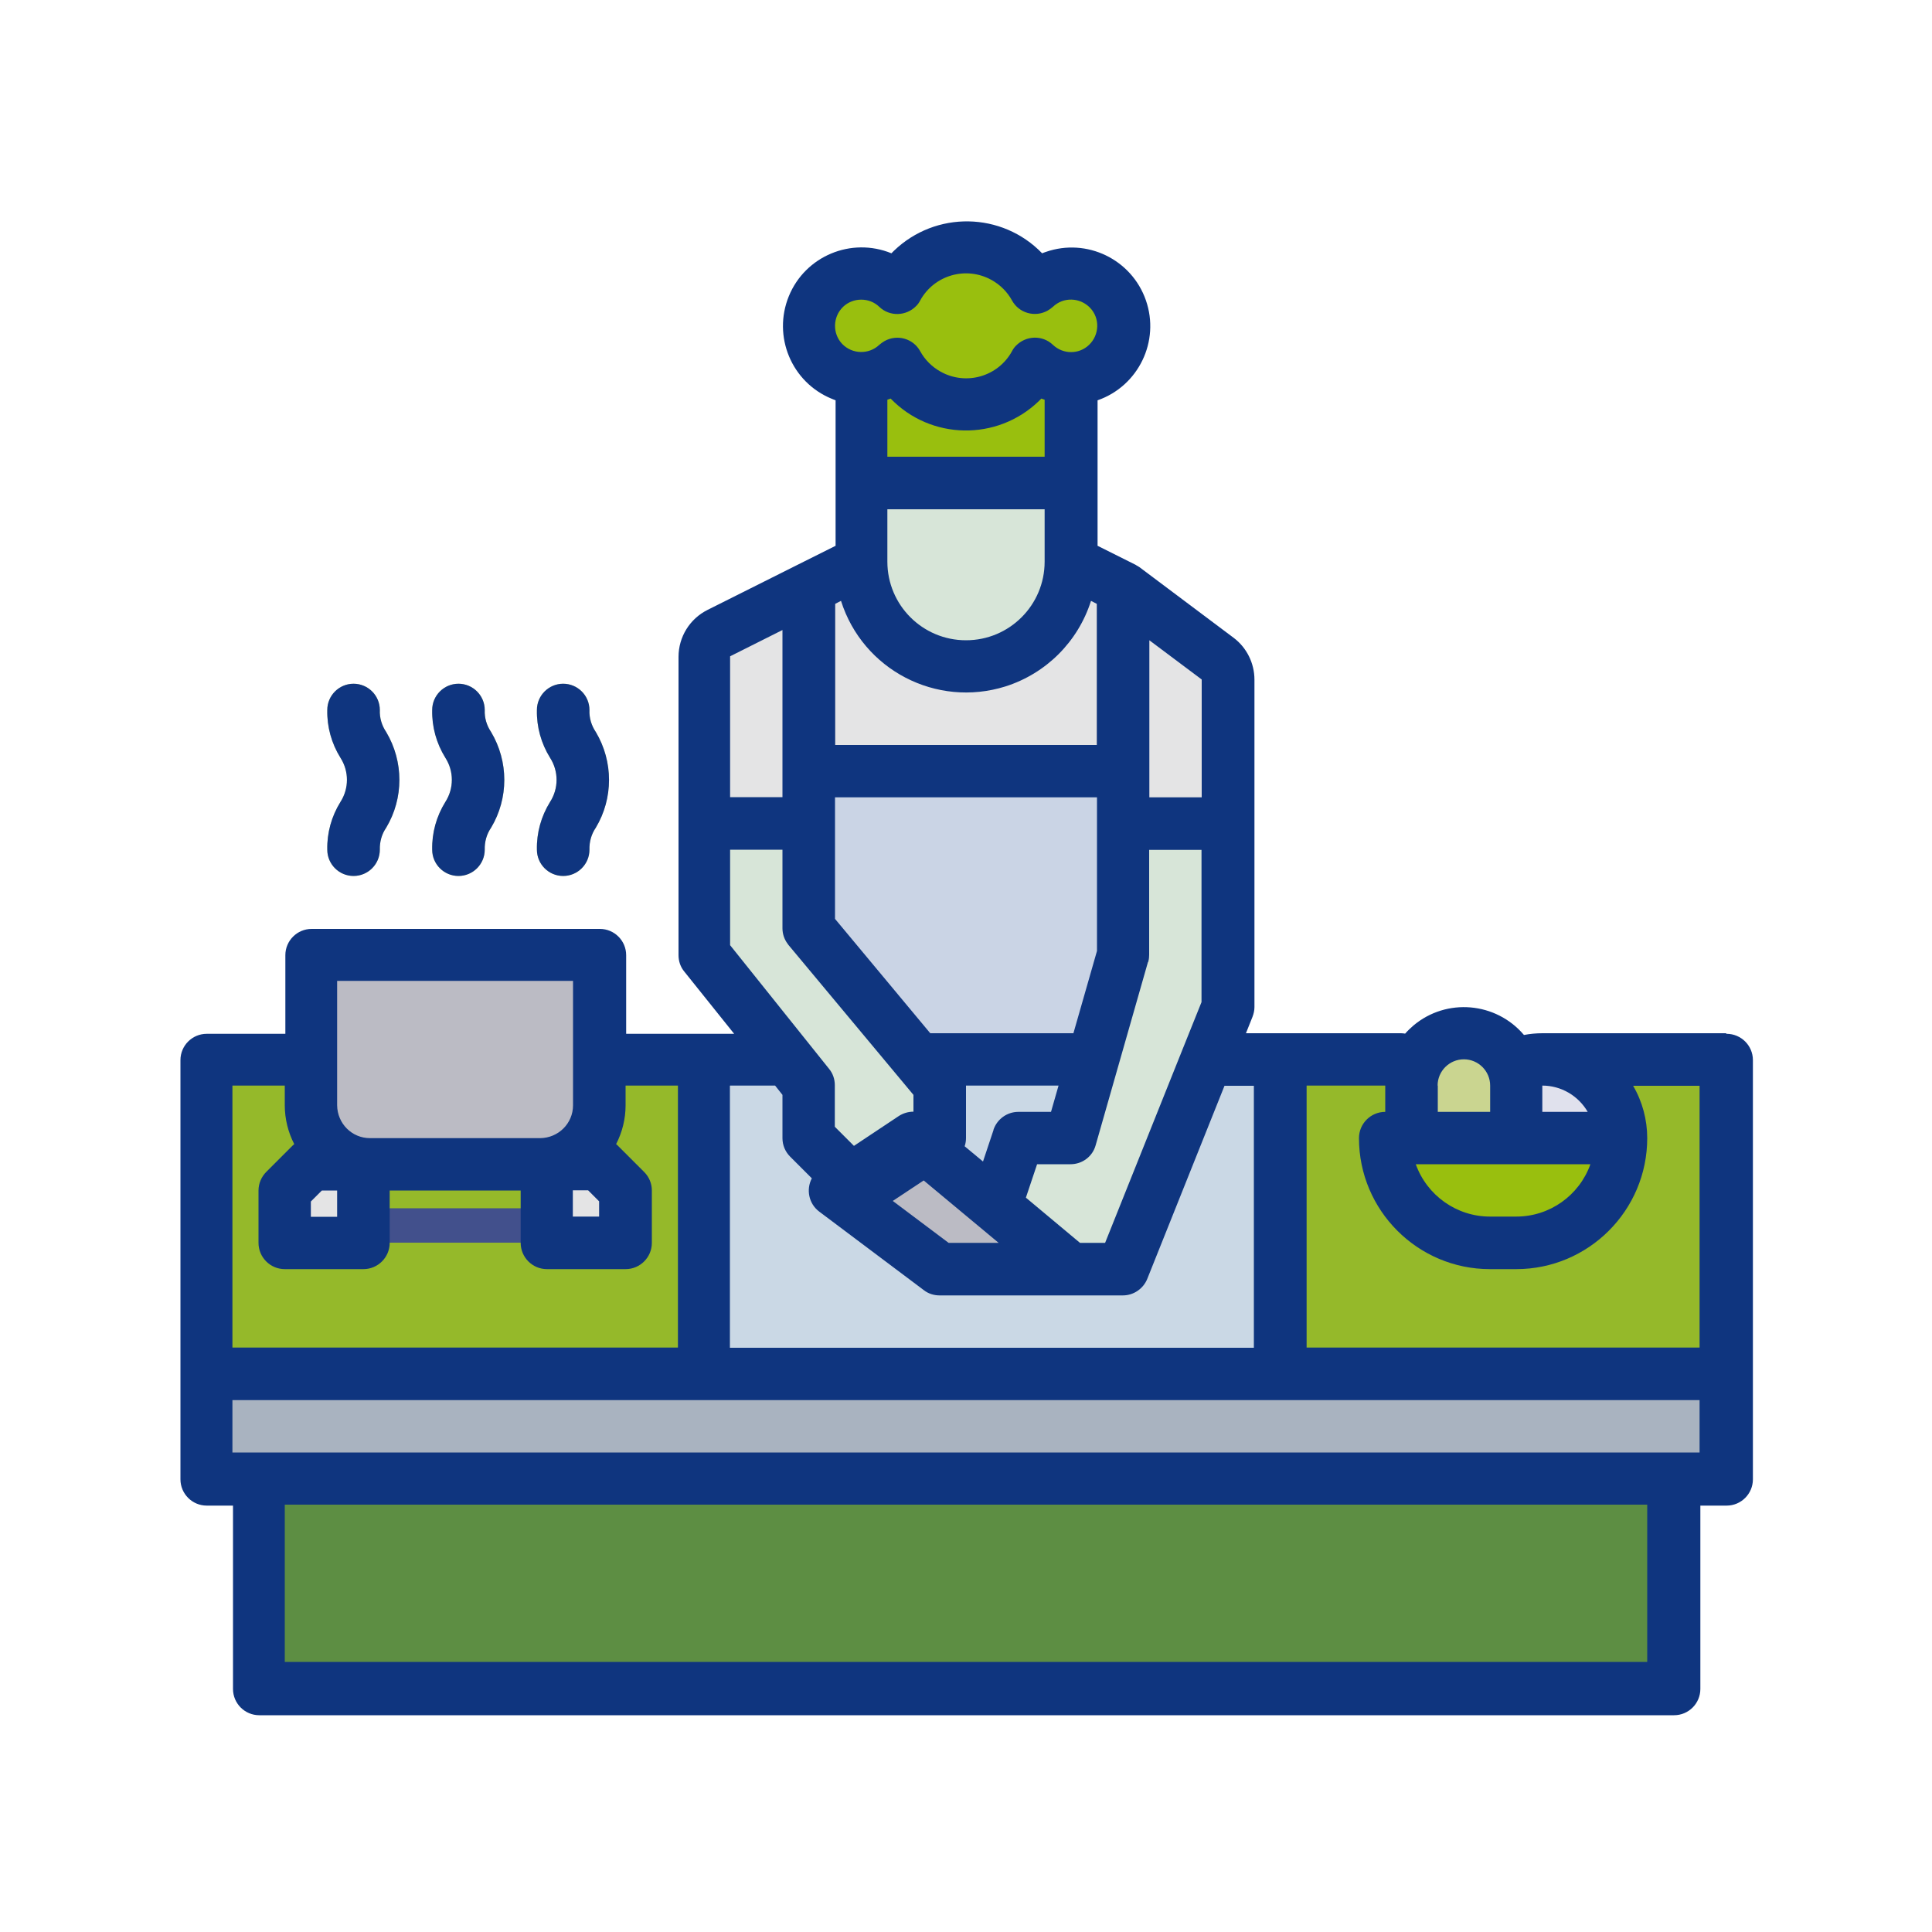
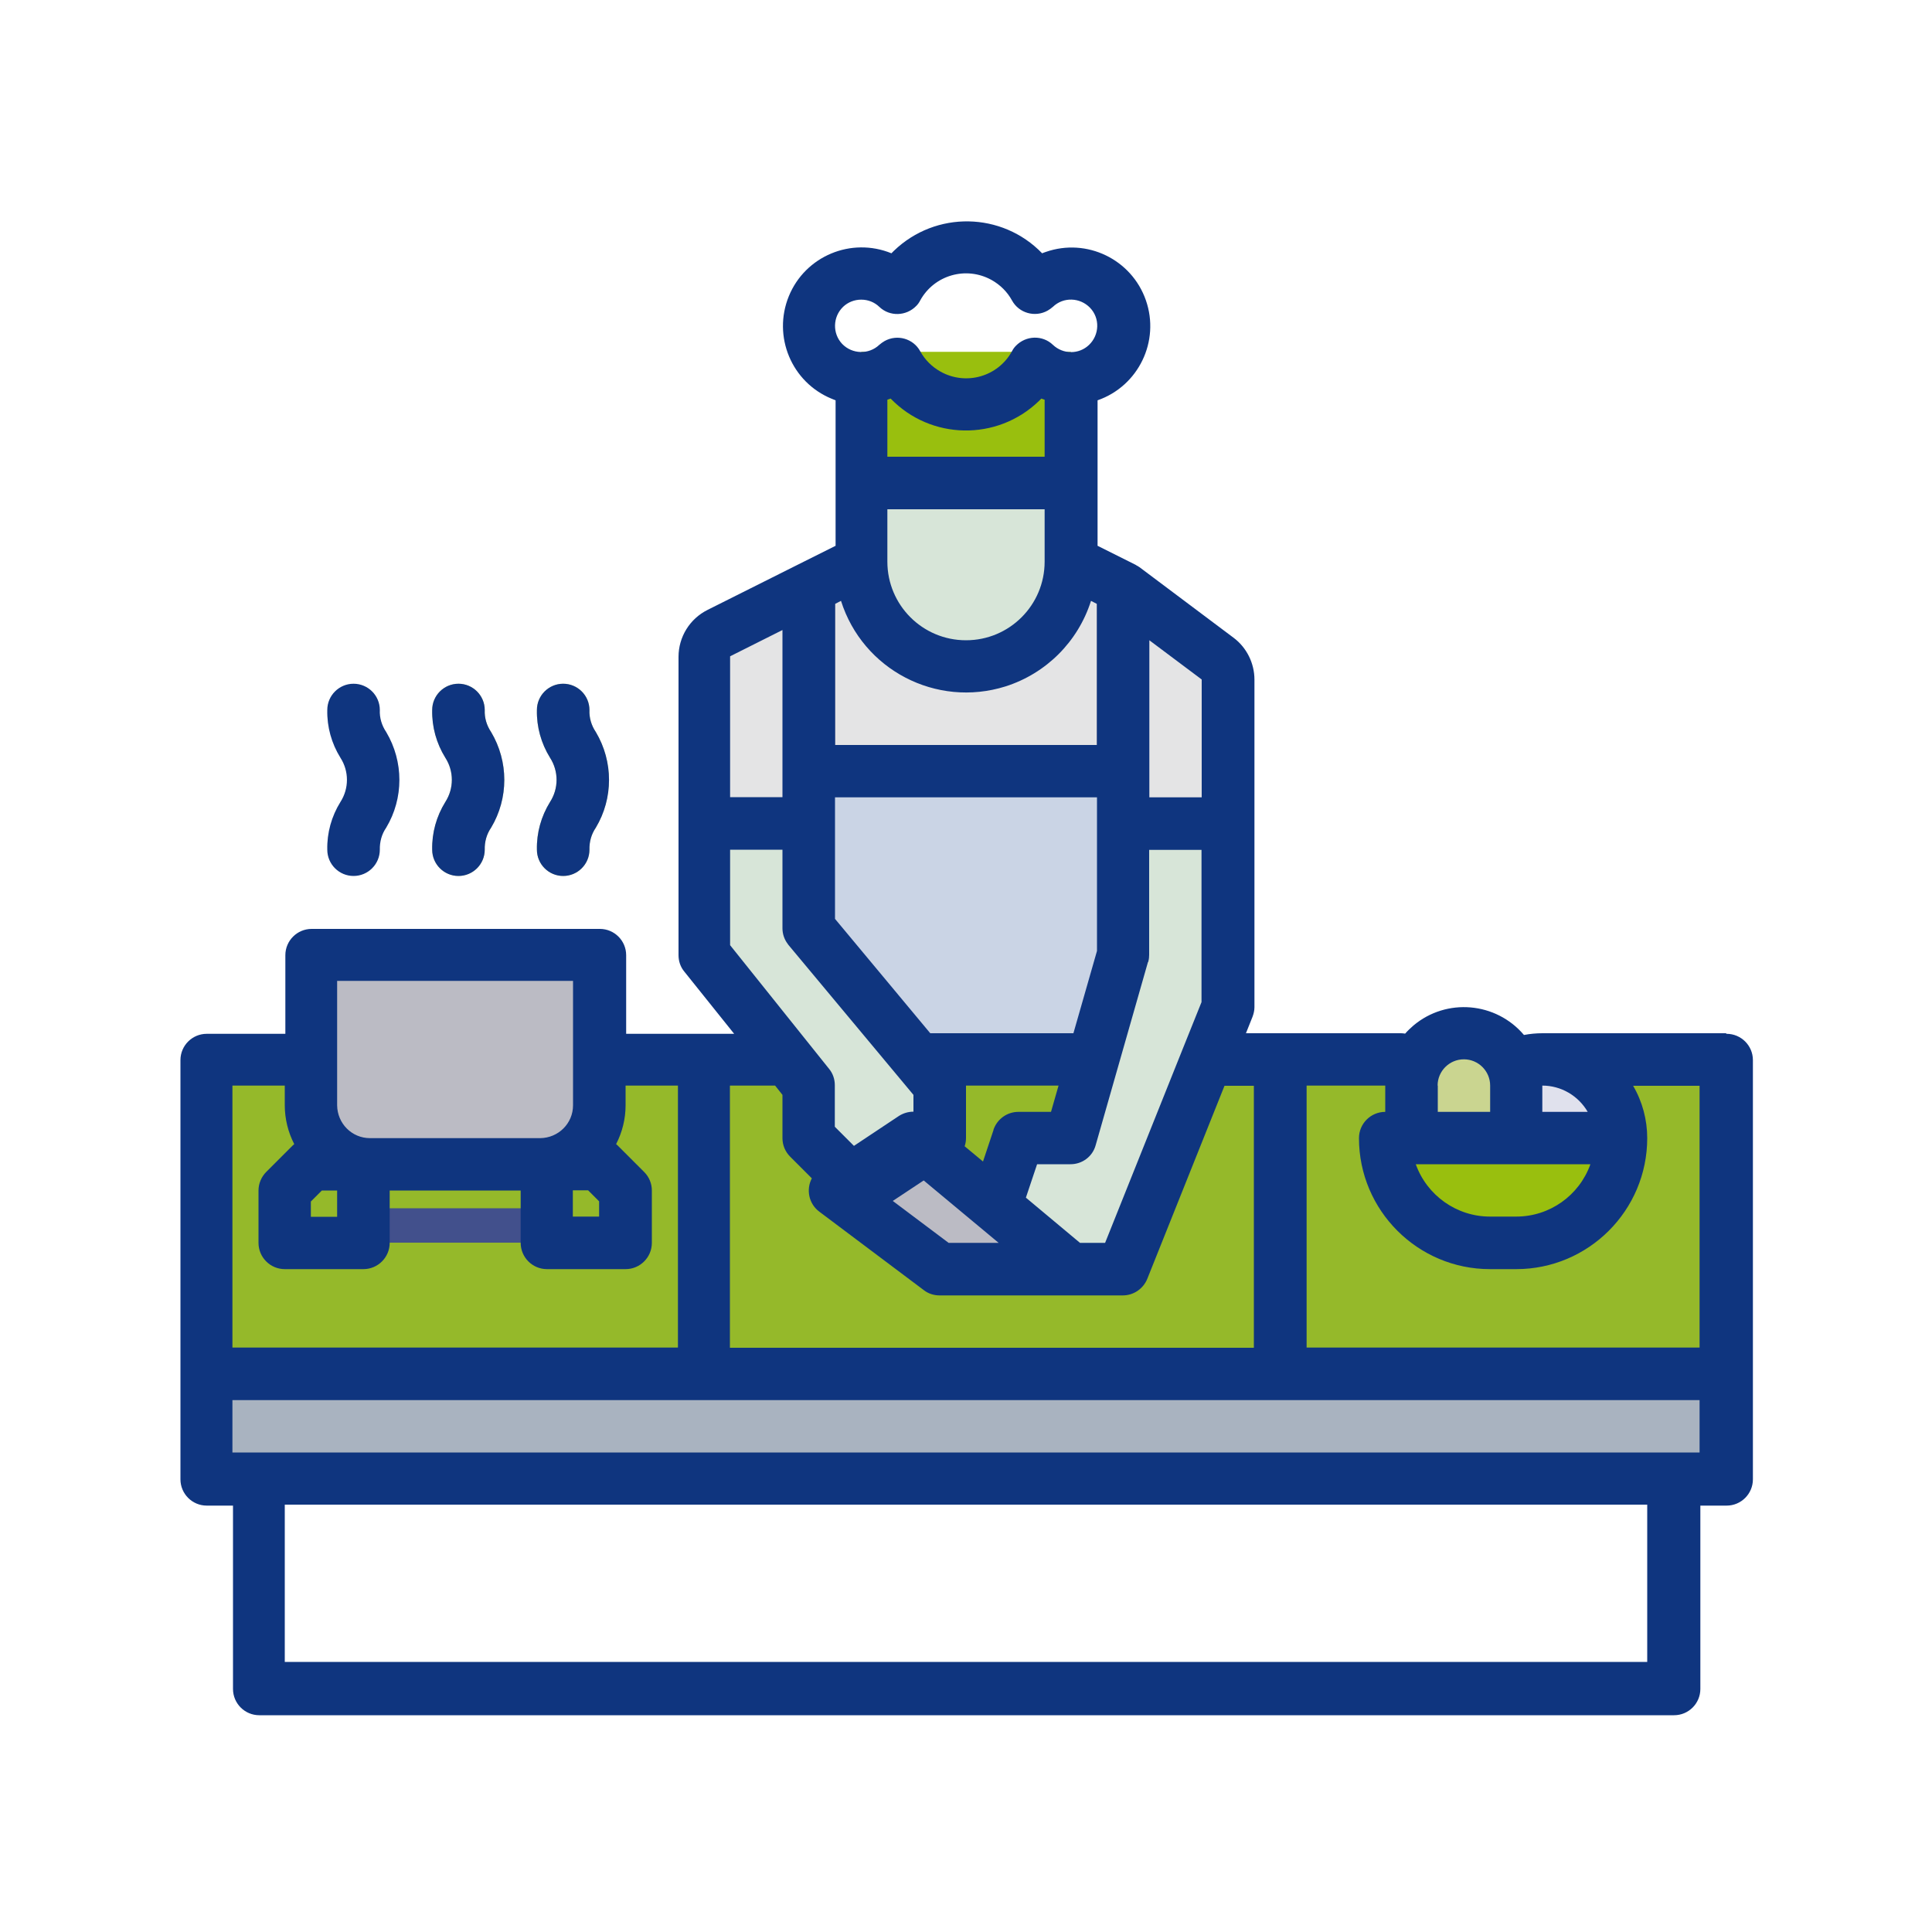
<svg xmlns="http://www.w3.org/2000/svg" id="uuid-11150fb6-7dc6-4600-b30d-db7b81fe6965" viewBox="0 0 100 100">
  <defs>
    <style>
      .cls-1 {
        fill: #42508c;
      }

      .cls-2 {
        fill: #bbbbc4;
      }

      .cls-3 {
        fill: #cad8e5;
      }

      .cls-4 {
        fill: #cad590;
      }

      .cls-5 {
        fill: #d7e5d8;
      }

      .cls-6 {
        fill: #99bf0e;
      }

      .cls-7 {
        fill: #5d8e43;
      }

      .cls-8 {
        fill: #95b92a;
      }

      .cls-9 {
        fill: #e0e1ed;
      }

      .cls-10 {
        fill: #0f357f;
      }

      .cls-11 {
        fill: #e4e4e5;
      }

      .cls-12 {
        fill: #273163;
      }

      .cls-13 {
        fill: #a9b3c0;
      }

      .cls-14 {
        fill: #cad4e5;
      }
    </style>
  </defs>
  <g id="filled_outline" data-name="filled outline">
    <path class="cls-11" d="M63.02,33.14l-7.59-4.07h-10.85l-7.39,3.69c-.46.23-.75.7-.75,1.21v8.65h5.42v12.21h16.27v-12.21h5.42v-8.41c0-.43-.2-.83-.54-1.08Z" />
    <path class="cls-14" d="M41.86,39.92h16.27v16.27h-16.27v-16.27Z" />
    <path class="cls-8" d="M10.67,54.83h78.65v16.27H10.67v-16.27Z" />
-     <path class="cls-3" d="M36.44,54.83h29.83v16.27h-29.83v-16.27Z" />
    <path class="cls-12" d="M43.22,29.75v10.17h-1.36v-9.49l1.36-.68Z" />
    <path class="cls-12" d="M58.14,30.52v9.4h-1.36v-10.12l1.36.73Z" />
    <path class="cls-13" d="M10.67,71.11h78.65v5.42H10.67v-5.42Z" />
    <path class="cls-2" d="M16.1,49.41h14.92v7.8c0,1.69-1.37,3.05-3.05,3.05h-8.81c-1.69,0-3.05-1.37-3.05-3.05v-7.8h0Z" />
-     <path class="cls-11" d="M14.74,64.33v-2.71l1.36-1.36h2.71v4.07h-4.07Z" />
-     <path class="cls-7" d="M13.38,76.53h73.23v10.85H13.38v-10.85Z" />
    <g>
      <path class="cls-4" d="M29.15,45.34c-.75,0-1.36-.61-1.36-1.36-.02-.87.22-1.73.68-2.47.45-.7.45-1.59,0-2.29-.46-.74-.7-1.6-.68-2.47,0-.75.61-1.36,1.36-1.36s1.36.61,1.36,1.36c-.01.41.1.81.33,1.14.91,1.52.91,3.42,0,4.95-.23.34-.35.74-.33,1.14,0,.75-.61,1.36-1.36,1.36h0Z" />
      <path class="cls-4" d="M23.73,45.34c-.75,0-1.36-.61-1.36-1.36-.02-.87.22-1.73.68-2.47.45-.7.45-1.59,0-2.29-.46-.74-.7-1.6-.68-2.47,0-.75.61-1.36,1.36-1.36s1.36.61,1.36,1.36c-.01.41.1.81.33,1.14.91,1.52.91,3.42,0,4.95-.23.34-.35.74-.33,1.14,0,.75-.61,1.36-1.36,1.36h0Z" />
-       <path class="cls-4" d="M18.3,45.34c-.75,0-1.36-.61-1.36-1.36-.02-.87.22-1.73.68-2.47.45-.7.45-1.59,0-2.29-.46-.74-.7-1.6-.68-2.47,0-.75.61-1.36,1.36-1.36s1.36.61,1.36,1.36c-.01.41.1.81.33,1.14.91,1.52.91,3.42,0,4.95-.23.34-.35.74-.33,1.14,0,.75-.61,1.36-1.36,1.36h0Z" />
    </g>
    <path class="cls-6" d="M71.7,58.9h12.21c0,3-2.43,5.42-5.42,5.42h-1.36c-3,0-5.42-2.43-5.42-5.42h0Z" />
    <path class="cls-9" d="M83.9,58.9c0-2.25-1.83-4.07-4.07-4.07-.46,0-.92.08-1.35.23l-.68.79.68,3.05h5.42Z" />
    <path class="cls-5" d="M50,19.57h0c3,0,5.42,2.43,5.42,5.42v4.07c0,3-2.43,5.42-5.42,5.42h0c-3,0-5.42-2.43-5.42-5.42v-4.07c0-3,2.43-5.42,5.42-5.42Z" />
    <path class="cls-5" d="M36.44,42.63v6.78l5.42,6.78v2.71l2.71,2.71,4.07-2.71v-2.71l-6.78-8.14v-5.42h-5.42Z" />
    <path class="cls-5" d="M63.56,42.63v9.49l-5.42,13.56h-6.78v-2.71l1.36-4.07h2.71l2.71-9.49v-6.78h5.42Z" />
    <path class="cls-6" d="M44.58,18.22h10.85v7.87h-10.85v-7.87Z" />
    <path class="cls-6" d="M55.42,18.22v2.71c-.69,0-1.36-.27-1.86-.74-1.09,1.97-3.56,2.68-5.53,1.59-.67-.37-1.22-.92-1.59-1.59-.5.48-1.17.74-1.86.74v-2.71h10.85Z" />
-     <path class="cls-6" d="M55.42,14.15c-.69,0-1.36.27-1.86.74-1.09-1.97-3.56-2.68-5.53-1.59-.67.37-1.22.92-1.59,1.59-1.09-1.03-2.8-.99-3.83.1-1.03,1.09-.99,2.8.1,3.83,1.05.99,2.69.99,3.73,0,1.09,1.97,3.56,2.68,5.53,1.59.67-.37,1.22-.92,1.59-1.59,1.09,1.03,2.8.98,3.83-.1,1.03-1.09.98-2.8-.1-3.83-.5-.48-1.17-.74-1.87-.74Z" />
+     <path class="cls-6" d="M55.42,14.15Z" />
    <path class="cls-4" d="M75.77,53.48c1.5,0,2.71,1.21,2.71,2.71v2.71h-5.42v-2.71c0-1.5,1.21-2.71,2.71-2.71Z" />
    <path class="cls-1" d="M18.81,62.54h9.49v1.78h-9.49v-1.78Z" />
-     <path class="cls-11" d="M32.37,64.33v-2.71l-1.36-1.36h-2.71v4.07h4.07Z" />
    <path class="cls-2" d="M47.89,59.4l7.53,6.28h-6.78l-4.79-3.59,4.04-2.69Z" />
    <path class="cls-10" d="M89.33,53.48h-9.22s-.06,0-.09,0c-.06,0-.12,0-.18,0-.32,0-.65.03-.96.09-1.45-1.71-4.01-1.93-5.72-.49-.15.13-.3.27-.43.42-.07-.01-.14-.02-.21-.02h-8.03l.34-.85c.06-.16.1-.33.1-.5v-16.95c0-.85-.4-1.66-1.08-2.17l-4.88-3.66s-.01,0-.02-.01c-.03-.02-.05-.04-.08-.05s-.05-.03-.08-.05c0,0-.01,0-.02-.01l-1.96-.98v-7.53c2.12-.74,3.24-3.06,2.5-5.18-.74-2.12-3.06-3.24-5.18-2.5-.07.02-.13.05-.19.07-2.08-2.15-5.51-2.21-7.67-.13-.04.04-.09.09-.13.13-2.08-.85-4.46.14-5.31,2.22-.85,2.08.14,4.46,2.22,5.31.07.03.13.05.2.08v7.53l-1.96.98-4.67,2.34c-.92.46-1.5,1.4-1.5,2.43v15.44c0,.31.1.61.3.85l2.58,3.22h-5.59v-4.07c0-.75-.61-1.36-1.36-1.36h-14.92c-.75,0-1.36.61-1.36,1.36v4.07h-4.07c-.75,0-1.36.61-1.36,1.36v21.7c0,.75.61,1.36,1.36,1.36h1.36v9.49c0,.75.61,1.36,1.36,1.36h73.23c.75,0,1.36-.61,1.36-1.36v-9.49h1.36c.75,0,1.36-.61,1.36-1.36v-21.7c0-.75-.61-1.36-1.36-1.36h0ZM79.83,56.19c.97,0,1.86.52,2.35,1.36h-2.35v-1.36ZM74.41,56.19c0-.75.61-1.36,1.36-1.36s1.36.61,1.36,1.36v1.36h-2.71v-1.36ZM78.48,60.26h3.84c-.58,1.62-2.11,2.71-3.84,2.71h-1.36c-1.72,0-3.26-1.09-3.84-2.71h5.19ZM59.49,33.14l2.71,2.03v6.1h-2.71v-8.14ZM59.44,49.78s0-.02,0-.03c.03-.11.04-.22.04-.34v-5.42h2.71v7.88l-.98,2.44h0s-4.01,10.02-4.01,10.02h-1.3l-2.8-2.34.58-1.73h1.73c.61,0,1.14-.4,1.3-.98l2.71-9.49ZM51.43,58.47l-.55,1.65-.95-.79c.05-.14.07-.29.07-.43v-2.71h4.79l-.39,1.36h-1.69c-.58,0-1.1.37-1.29.93ZM51.68,64.33h-2.58l-2.89-2.17,1.6-1.06,3.88,3.23ZM44.58,15.51c.35,0,.68.13.93.37.54.52,1.4.49,1.92-.05.08-.08.15-.18.2-.28.72-1.31,2.37-1.79,3.69-1.06.45.25.82.62,1.06,1.06.36.66,1.19.89,1.84.53.1-.06.19-.12.28-.2.54-.52,1.4-.49,1.92.05.52.54.49,1.4-.05,1.92-.52.5-1.34.5-1.87,0-.54-.52-1.4-.49-1.92.05-.08.08-.15.18-.2.28-.72,1.31-2.37,1.79-3.69,1.06-.45-.25-.82-.62-1.06-1.06-.36-.66-1.19-.89-1.84-.53-.1.06-.19.12-.28.2-.54.51-1.4.49-1.92-.05-.51-.54-.49-1.4.05-1.92.25-.24.59-.37.93-.37h0ZM45.93,23.64v-2.95c.06-.02.11-.04.17-.06,2.08,2.15,5.51,2.21,7.67.13.04-.04.09-.09.13-.13.06.02.11.04.17.06v2.95h-8.14ZM54.07,26.36v2.71c0,2.25-1.82,4.07-4.07,4.07s-4.07-1.82-4.07-4.07v-2.71h8.14ZM43.22,31.26l.31-.16c1.13,3.57,4.93,5.55,8.51,4.43,2.11-.67,3.76-2.32,4.43-4.43l.31.16v7.3h-13.56v-7.3ZM43.22,41.27h13.56v7.95l-1.22,4.26h-7.41l-4.93-5.92v-6.29ZM37.79,33.97l2.71-1.36v8.65h-2.71v-7.3ZM37.79,48.93v-4.95h2.71v4.07c0,.28.09.56.26.79.01.02.03.04.05.07,0,0,0,0,0,0h0s6.47,7.76,6.47,7.76v.87c-.27,0-.53.08-.75.22l-2.33,1.55-.99-.99v-2.15c0-.31-.1-.61-.3-.85l-5.13-6.41ZM37.79,56.19h2.33l.38.48v2.24c0,.36.14.7.4.96l1.12,1.12c-.31.59-.15,1.32.38,1.72l5.42,4.07c.23.18.52.27.81.27h9.49c.55,0,1.05-.34,1.26-.85l4-10h1.52v13.56h-27.12v-13.56ZM31.01,62.18v.79h-1.36v-1.36h.79l.56.56ZM17.45,50.77h12.21v6.44c0,.94-.76,1.69-1.7,1.7h-8.81c-.94,0-1.69-.76-1.7-1.7v-6.44ZM16.1,62.18l.56-.56h.79v1.36h-1.36v-.79ZM12.03,56.19h2.71v1.02c0,.7.17,1.39.49,2.01-.03.03-.06.05-.09.08l-1.36,1.36c-.25.25-.4.6-.4.96v2.71c0,.75.61,1.36,1.36,1.36h4.07c.75,0,1.36-.61,1.36-1.36v-2.71h6.78v2.71c0,.75.61,1.36,1.36,1.36h4.07c.75,0,1.36-.61,1.36-1.36v-2.71c0-.36-.14-.7-.4-.96l-1.36-1.36s-.06-.06-.09-.08c.32-.62.49-1.31.49-2.01v-1.02h2.71v13.56H12.03v-13.56ZM85.26,86.02H14.74v-8.14h70.52v8.14ZM87.97,75.18H12.03v-2.71h75.94v2.71ZM87.97,69.75h-20.34v-13.56h4.07v1.36c-.75,0-1.36.61-1.36,1.36,0,3.74,3.04,6.78,6.78,6.78h1.36c3.74,0,6.78-3.04,6.78-6.78,0-.95-.25-1.89-.73-2.71h3.44v13.56Z" />
    <path class="cls-10" d="M27.79,43.98c0,.75.61,1.36,1.36,1.36s1.36-.61,1.36-1.36c-.01-.41.1-.81.33-1.14.91-1.52.91-3.42,0-4.95-.23-.34-.35-.74-.33-1.14,0-.75-.61-1.36-1.36-1.36s-1.36.61-1.36,1.36c-.02.87.22,1.73.68,2.47.45.7.45,1.59,0,2.29-.46.74-.7,1.6-.68,2.47h0Z" />
    <path class="cls-10" d="M22.37,43.98c0,.75.61,1.36,1.36,1.36s1.36-.61,1.36-1.36c-.01-.41.1-.81.33-1.14.91-1.52.91-3.42,0-4.95-.23-.34-.35-.74-.33-1.14,0-.75-.61-1.36-1.36-1.36s-1.36.61-1.36,1.36c-.02.87.22,1.73.68,2.47.45.7.45,1.59,0,2.29-.46.74-.7,1.6-.68,2.47h0Z" />
    <path class="cls-10" d="M16.94,43.98c0,.75.61,1.36,1.36,1.36s1.36-.61,1.36-1.36c-.01-.41.1-.81.33-1.14.91-1.52.91-3.42,0-4.95-.23-.34-.35-.74-.33-1.14,0-.75-.61-1.36-1.36-1.36s-1.36.61-1.36,1.36c-.02.87.22,1.73.68,2.47.45.7.45,1.59,0,2.29-.46.74-.7,1.6-.68,2.47h0Z" />
  </g>
</svg>